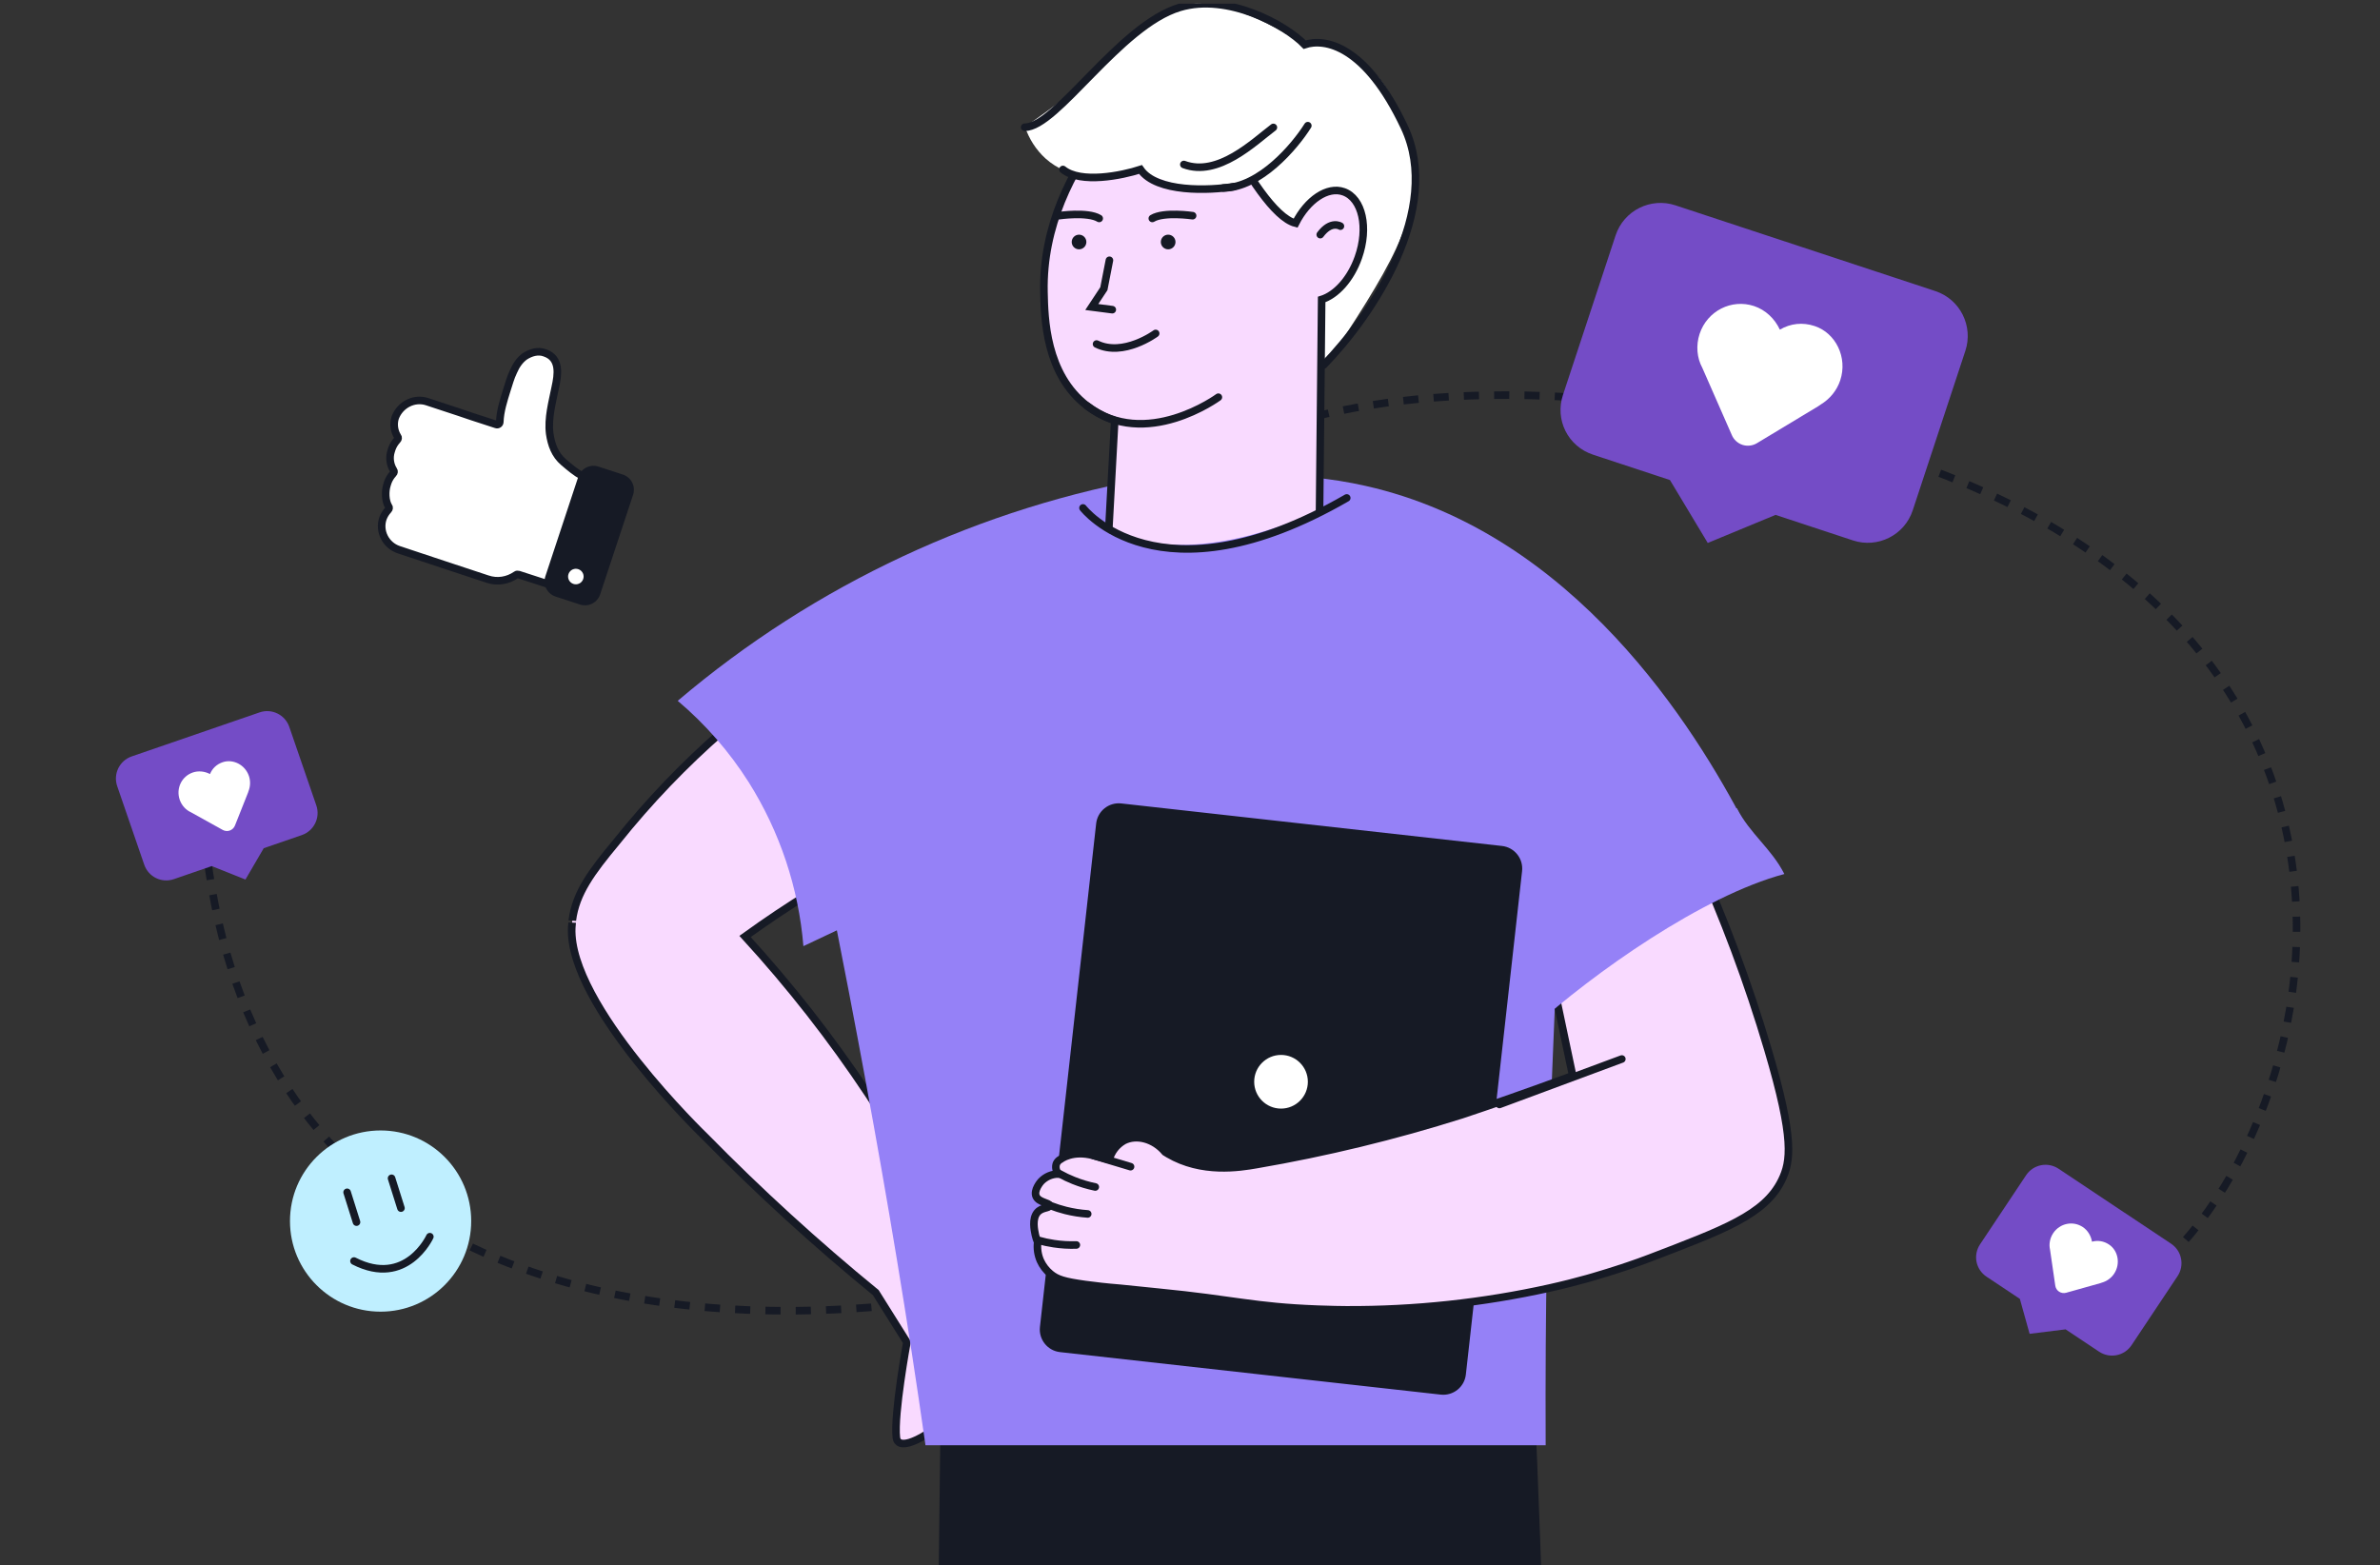
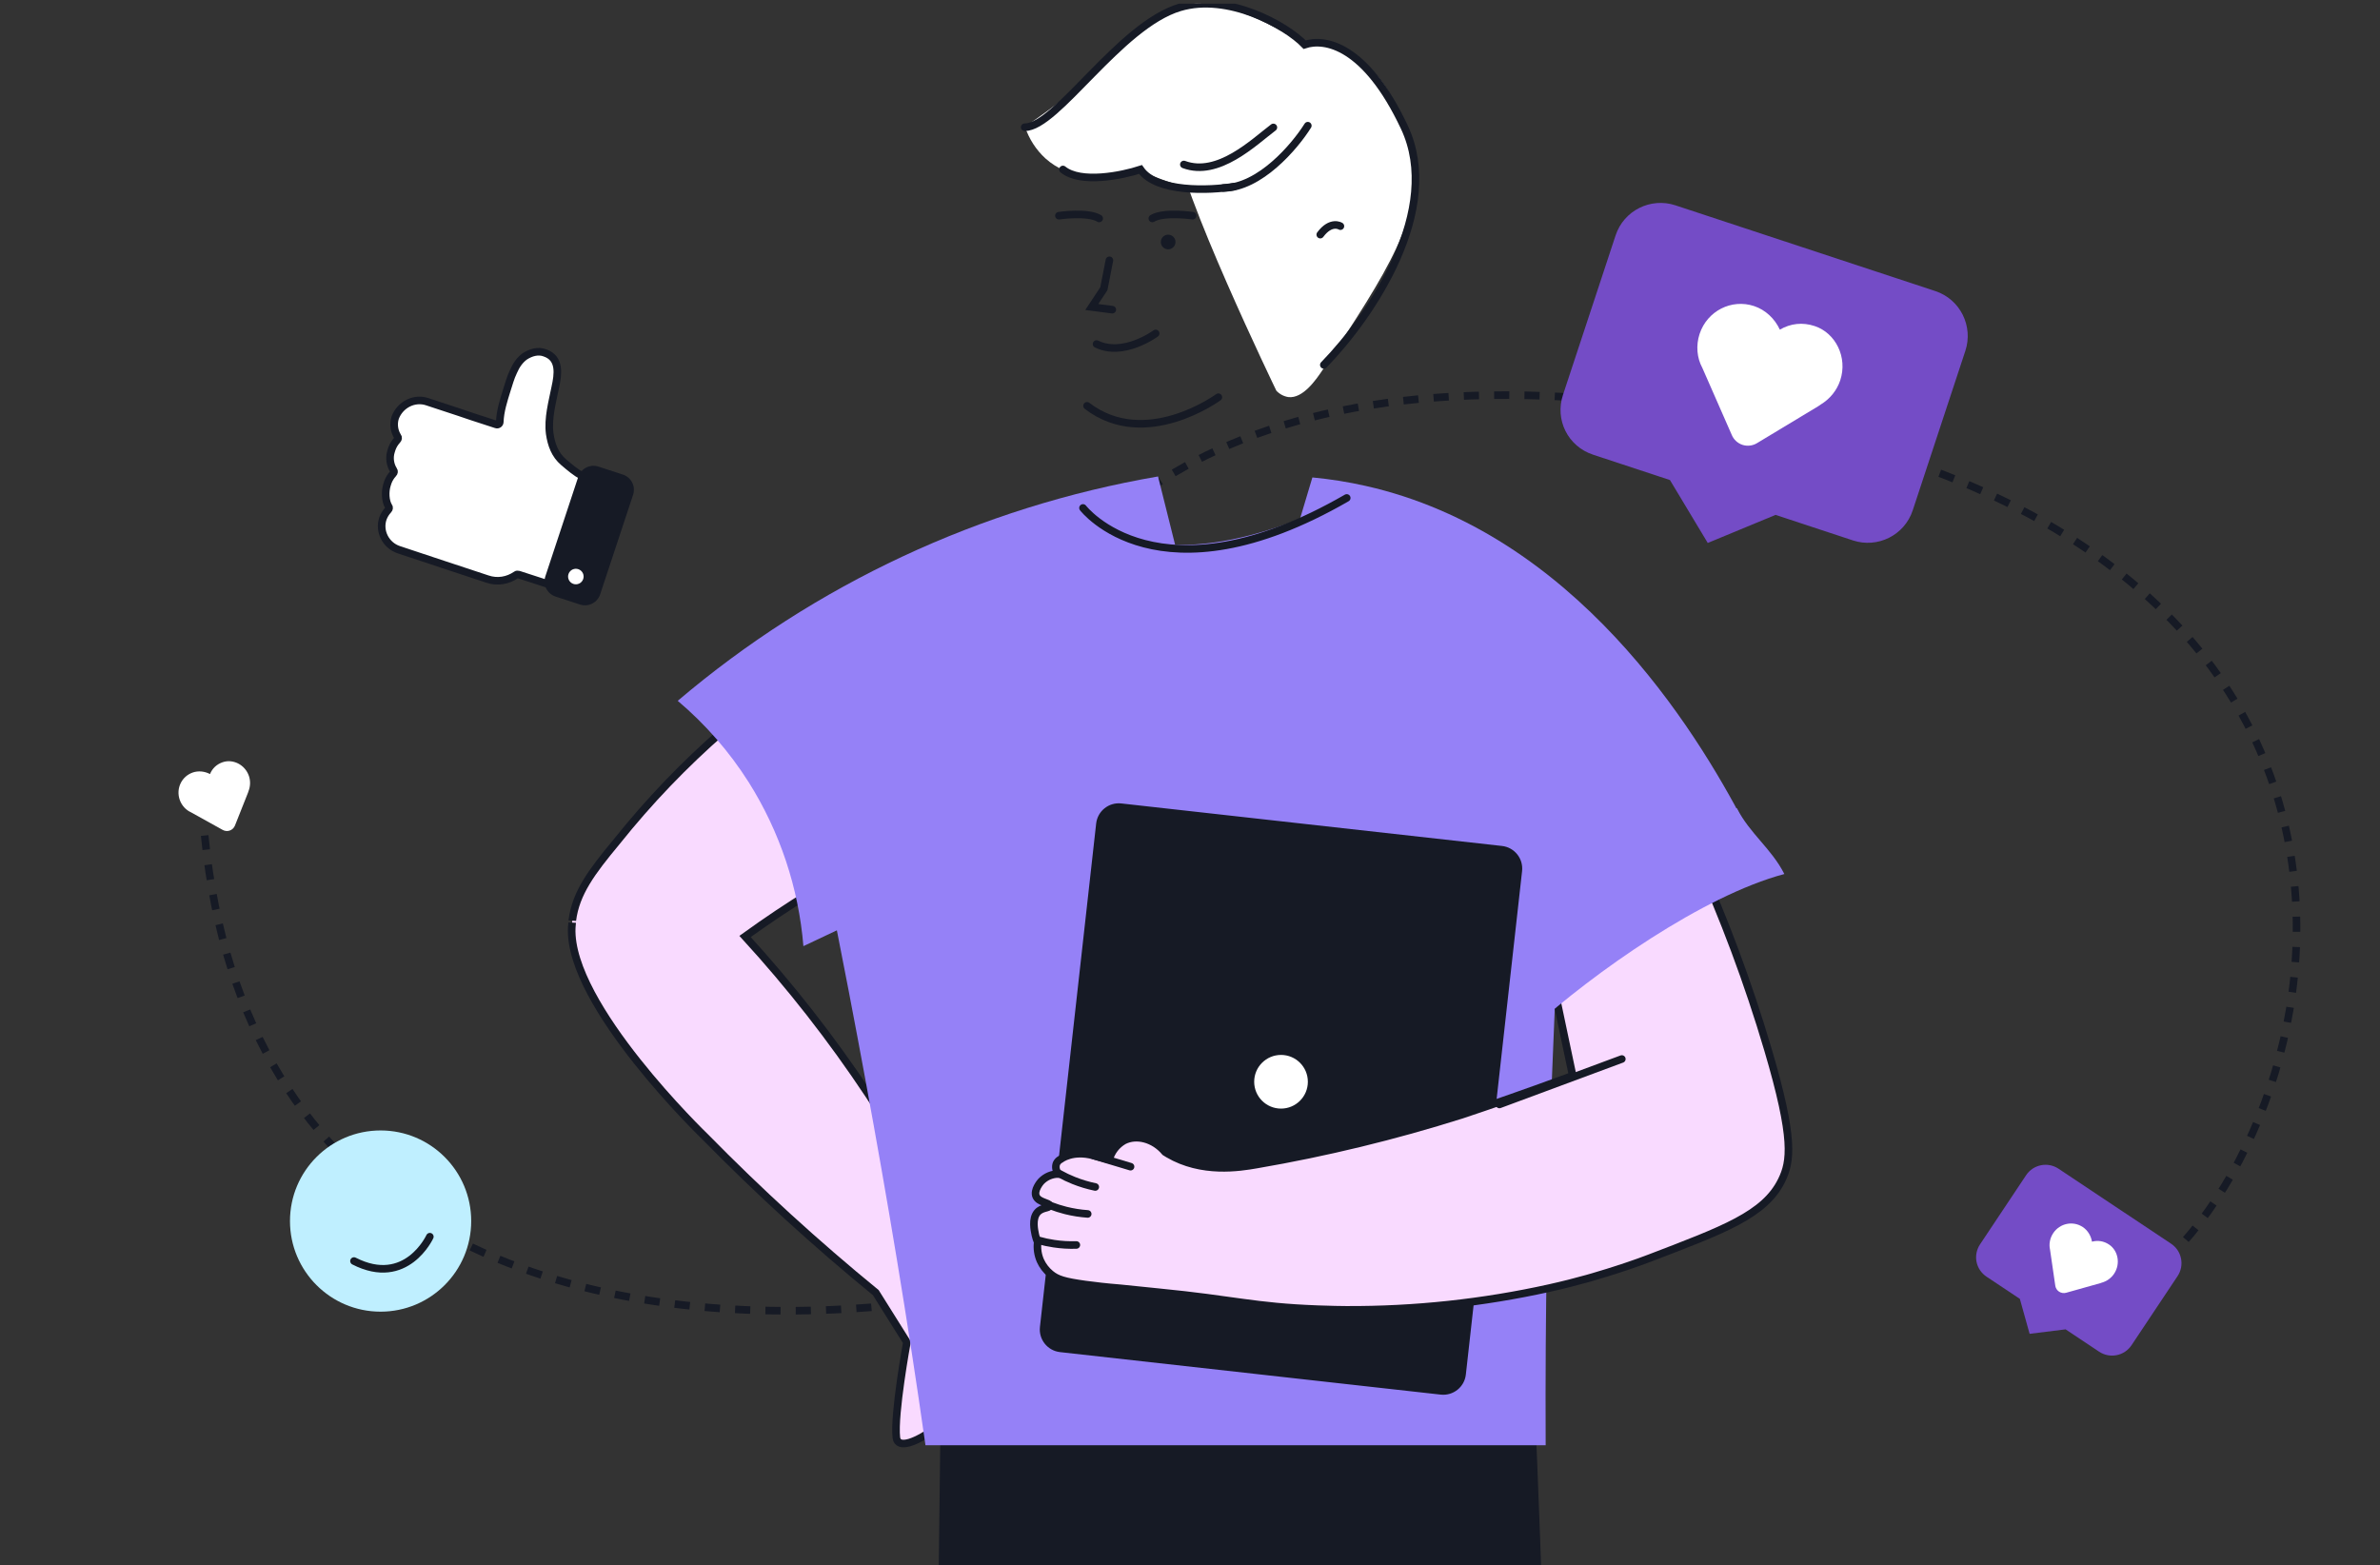
<svg xmlns="http://www.w3.org/2000/svg" width="628" height="413" viewBox="0 0 628 413" fill="none">
  <rect x="0" y="0" width="628" height="413" fill="#333333" stroke="none" />
  <g clip-path="url(#clip0_1771_25984)">
    <path d="M558.509 342.479C613.51 311.979 659.009 149.979 464.51 111.479C200.855 59.29 234.321 306.983 308.51 311.979C382.699 316.975 74.508 427.479 54.008 220.479" stroke="#161A25" stroke-width="2" stroke-dasharray="4 4" />
    <path d="M150.858 244.868C150.028 265.313 186.028 299.952 186.028 299.952C200.285 314.479 215.328 328.214 231.089 341.096L239.297 354.184C239.297 354.184 235.813 373.157 236.521 379.364C237.229 385.57 256.611 372.184 261.413 358.664C264.5 349.969 258.26 338.651 253.403 331.692C246.372 316.822 238.275 302.48 229.175 288.778C219.407 274.069 208.514 260.139 196.593 247.114C202.125 243.131 207.944 239.192 214.217 235.364C239.833 219.828 267.833 208.615 297.092 202.175L308.155 196.533L297.092 168.476L285.553 139.203C285.553 139.203 235.768 153.419 190.774 192.815C180.608 201.672 171.259 211.425 162.839 221.956C162.74 222.066 162.651 222.188 162.552 222.31C156.124 230.054 151.931 235.663 151.013 242.876C151.013 242.832 150.957 243.728 150.858 244.868Z" fill="#F9DAFF" stroke="#161A25" stroke-width="2" stroke-miterlimit="10" stroke-linecap="round" />
    <path d="M248.293 365.071L244.234 698.403H312.171C317.361 607.149 322.551 515.899 327.741 424.652C337.948 516.542 339.547 606.505 349.74 698.403L411.787 700.25C411.787 588.614 409.514 476.808 404.754 365.071H248.293Z" fill="#161A25" />
    <path d="M178.828 184.933C186.137 191.111 192.462 198.368 197.583 206.453C205.78 219.495 210.722 234.316 211.991 249.668L305.775 205.338L314.769 162.553L305.566 125.73C258.779 133.754 215.007 154.201 178.828 184.933Z" fill="#9581F7" />
    <path d="M413.511 184.319C412.455 210.668 411.406 237.013 410.364 263.355C409.644 281.205 409.378 286.956 409.09 295.354C408.392 315.554 407.672 344.872 407.849 381.37H244.2C234.81 315.118 222.676 253.394 210.266 193.066C215.887 189.372 220.264 192.108 225.922 188.164C245.778 174.446 264.57 160.607 282.299 146.646C282.299 146.646 302.786 152.984 320.703 144.064C322.42 143.931 324.792 143.754 327.617 143.588C329.202 143.499 330.941 143.411 332.803 143.333C337.811 143.123 342.476 142.945 346.93 142.879C367.229 145.937 398.154 155.399 413.511 184.319Z" fill="#9581F7" />
    <path d="M460.432 217.532C453.531 223.341 446.562 229.351 439.523 235.561C433.361 241.004 427.371 246.414 421.553 251.789L339.919 210.489L335.743 161.235L346.294 125.986C351.034 126.43 355.741 127.18 360.385 128.231C415.478 140.656 447.28 192.245 460.432 217.532Z" fill="#9581F7" />
    <path d="M336.782 103.093C337.623 104 338.747 104.596 339.971 104.783C343.755 105.208 347.167 100.382 349.123 97.416C366.598 70.842 375.336 57.587 372.402 41.345C371.7 37.507 368.363 19.022 354.565 13.484C338.791 7.106 309.325 19.352 310.197 36.753C310.835 49.402 336.782 103.093 336.782 103.093Z" fill="white" />
-     <path d="M275.461 77.05C275.61 83.959 275.907 98.735 286.824 107.09C289.034 108.775 291.504 110.089 294.137 110.98L291.852 152.925C299.239 160.321 309.189 164.592 319.639 164.853C330.089 165.114 340.24 161.346 347.987 154.328L348.742 79.027C352.569 77.826 356.406 73.648 358.415 67.94C361.19 60.096 359.478 52.347 354.546 50.603C350.294 49.094 344.979 52.729 341.854 58.895C330.81 56.088 312.707 12.857 312.707 12.857C306.117 17.821 274.717 42.397 275.461 77.05Z" fill="#F9DAFF" stroke="#161A25" stroke-width="2" stroke-miterlimit="10" stroke-linecap="round" />
    <path d="M353.688 59.681C353.688 59.681 351.2 58.108 348.373 61.913L353.688 59.681Z" fill="white" />
    <path d="M353.688 59.681C353.688 59.681 351.2 58.108 348.373 61.913" stroke="#161A25" stroke-width="2" stroke-miterlimit="10" stroke-linecap="round" />
    <path d="M308.237 65.793C307.169 65.793 306.303 64.927 306.303 63.858C306.303 62.79 307.169 61.924 308.237 61.924C309.306 61.924 310.172 62.79 310.172 63.858C310.172 64.927 309.306 65.793 308.237 65.793Z" fill="#161A25" />
-     <path d="M284.722 65.793C283.653 65.793 282.787 64.927 282.787 63.858C282.787 62.79 283.653 61.924 284.722 61.924C285.79 61.924 286.656 62.79 286.656 63.858C286.656 64.927 285.79 65.793 284.722 65.793Z" fill="#161A25" />
    <path d="M321.484 104.815C321.484 104.815 302.266 118.952 286.832 107.089" stroke="#161A25" stroke-width="2" stroke-miterlimit="10" stroke-linecap="round" />
    <path d="M314.688 56.917C314.688 56.917 307.098 55.801 304.058 57.64" stroke="#161A25" stroke-width="2" stroke-miterlimit="10" stroke-linecap="round" />
    <path d="M279.409 56.917C279.409 56.917 287.01 55.801 290.039 57.64" stroke="#161A25" stroke-width="2" stroke-miterlimit="10" stroke-linecap="round" />
    <path d="M304.938 87.988C304.938 87.988 296.434 94.27 289.344 90.784" stroke="#161A25" stroke-width="2" stroke-miterlimit="10" stroke-linecap="round" />
    <path d="M292.737 68.684L291.271 76.189L288.082 81.014L293.492 81.716" stroke="#161A25" stroke-width="2" stroke-miterlimit="10" stroke-linecap="round" />
    <path d="M355.914 20.117C329.265 -0.292 315.404 -1.079 307.613 2.833C301.936 5.682 299.258 11.135 284.801 22.817C278.997 27.515 273.938 31.066 270.462 33.447C271.516 36.646 273.371 39.522 275.851 41.802C281.984 47.308 291.562 48.328 300.671 44.842C304.537 46.725 308.588 48.203 312.757 49.253C321.612 51.379 328.702 47.776 331.71 46.553C347.921 39.878 354.575 23.657 355.914 20.117Z" fill="white" />
    <path d="M349.309 96.289C362.064 83.179 380.772 55.258 370.568 33.574C360.363 11.889 349.574 10.011 344.26 11.783C339.299 6.645 324.063 -1.876 311.307 1.95C295.363 6.734 278.887 33.574 270.383 33.574" stroke="#161A25" stroke-width="2" stroke-linecap="round" />
    <path d="M325.648 49.239C319.182 50.302 305.186 50.887 300.934 44.721C296.062 46.316 285.149 48.548 280.472 44.721" stroke="#161A25" stroke-width="2" stroke-linecap="round" />
    <path d="M345.086 33.165C341.679 38.611 332.449 49.524 322.79 49.604" stroke="#161A25" stroke-width="2" stroke-linecap="round" />
    <path d="M336 33.626C330.871 37.495 321.424 46.784 312.375 43.406" stroke="#161A25" stroke-width="2" stroke-linecap="round" />
    <path d="M370.13 176.822L332.644 184.701L279.82 177.159L285.77 134.038C285.77 134.038 289.953 139.999 300.876 142.602C302.995 143.108 305.152 143.446 307.325 143.613C317.225 144.449 331.052 142.52 349.842 134.026C351.643 133.224 353.502 132.341 355.396 131.4L355.884 131.145C360.656 146.367 365.405 161.593 370.13 176.822Z" fill="#9581F7" />
    <path d="M285.766 134.037C285.766 134.037 305.694 160.054 355.357 131.399" stroke="#161A25" stroke-width="2" stroke-miterlimit="10" stroke-linecap="round" />
    <path d="M396.217 224.227L295.758 213.008C293.014 212.702 290.541 214.678 290.234 217.423L275.398 350.276C275.091 353.02 277.067 355.493 279.812 355.8L380.27 367.018C383.015 367.325 385.488 365.349 385.794 362.604L400.631 229.751C400.937 227.007 398.961 224.534 396.217 224.227Z" fill="#161A25" stroke="#161A25" stroke-width="2" stroke-miterlimit="10" stroke-linecap="round" />
    <path d="M277.176 336.146C278.953 337.634 280.871 338.192 286.355 338.958C288.842 339.295 291.956 339.667 295.651 339.958C298.37 340.248 301.705 340.597 305.668 340.98C325.909 342.956 330.639 344.826 347.685 345.466C351.241 345.605 353.971 345.628 355.203 345.64C373.248 345.729 391.247 343.799 408.864 339.888C412.617 339.051 415.836 338.226 418.857 337.378C418.857 337.378 427.607 334.938 435.334 331.975C454.716 324.538 465.627 320.599 470.101 311.489C472.541 306.516 473.505 300.659 466.51 277.001C461.282 259.33 454.829 242.044 447.198 225.269L407.098 246.476L414.976 283.857C403.077 288.249 393.026 291.735 385.682 294.175C367.985 299.766 349.929 304.149 331.638 307.294C327.048 308.096 317.09 309.711 308.27 304.517L307.434 304.006C304.424 300.415 299.823 299.3 296.534 300.996C294.629 302.094 293.237 303.904 292.665 306.028C292.258 305.935 291.828 305.818 291.329 305.679L288.563 304.935C282.986 303.413 279.929 305.865 279.929 305.865C279.422 306.109 279.012 306.519 278.767 307.027C278.594 307.497 278.558 308.008 278.665 308.498C278.772 308.988 279.017 309.437 279.372 309.793C278.505 309.781 277.646 309.947 276.847 310.281C276.047 310.615 275.325 311.109 274.724 311.733C274.573 311.896 272.69 314.057 273.399 315.695C274.108 317.334 276.978 317.357 276.955 318.124C276.932 318.891 274.91 318.519 273.701 319.96C272.272 321.668 272.934 324.608 273.19 325.851C273.336 326.511 273.543 327.157 273.806 327.78C273.604 329.441 273.848 331.126 274.515 332.66C275.125 334.009 276.035 335.202 277.176 336.146Z" fill="#F9DAFF" stroke="#161A25" stroke-width="2" stroke-miterlimit="10" stroke-linecap="round" />
    <path d="M279.547 309.712C280.764 310.396 282.026 310.998 283.323 311.513C285.163 312.248 287.065 312.82 289.005 313.221" stroke="#161A25" stroke-width="2" stroke-miterlimit="10" stroke-linecap="round" />
    <path d="M277.211 318.148C278.513 318.651 279.844 319.074 281.197 319.415C283.103 319.89 285.047 320.198 287.007 320.333" stroke="#161A25" stroke-width="2" stroke-miterlimit="10" stroke-linecap="round" />
    <path d="M273.992 327.292C275.334 327.679 276.701 327.974 278.082 328.175C280.043 328.473 282.027 328.59 284.009 328.524" stroke="#161A25" stroke-width="2" stroke-miterlimit="10" stroke-linecap="round" />
    <path d="M288.562 304.936L298.312 307.864" stroke="#161A25" stroke-width="2" stroke-miterlimit="10" stroke-linecap="round" />
    <path d="M427.944 279.453L395.641 291.444" stroke="#161A25" stroke-width="2" stroke-miterlimit="10" stroke-linecap="round" />
    <path d="M404.172 271.437C420.67 256.546 449.355 236.364 470.828 230.636C467.443 223.942 461.69 219.958 458.305 213.265L404.172 246.795V271.437Z" fill="#9581F7" />
    <circle cx="338.018" cy="285.456" r="7.081" fill="white" />
    <path d="M112.742 106.009L121.101 108.764L124.48 109.909L130.936 112.012C131.363 112.171 131.871 111.856 131.878 111.336C131.977 108.463 132.917 105.585 133.763 102.859C134.256 101.382 134.691 99.66 135.477 98.049C136.187 96.392 137.153 94.998 138.481 94.037C140.054 93.017 141.988 92.431 143.768 93.112C147.924 94.527 147.256 98.831 146.508 102.246C145.707 106.257 144.537 110.355 145.049 114.445C145.47 117.325 146.429 120.013 148.697 121.939C150.482 123.461 151.782 124.579 153.801 125.722C154.104 125.909 154.314 126.248 154.202 126.599L145.286 153.578C145.128 154.004 144.713 154.167 144.363 154.055L136.856 151.618C136.582 151.553 136.383 151.535 136.167 151.716C133.991 153.201 131.263 153.716 128.583 152.794L116.921 148.941L108.486 146.139L105.182 145.041C101.802 143.896 99.893 140.201 101.039 136.821C101.356 135.969 101.824 135.21 102.445 134.546C102.708 134.289 102.744 133.892 102.563 133.676C101.649 132.272 101.56 129.702 102.118 127.951L102.341 127.25C102.658 126.398 103.127 125.64 103.747 124.975C104.011 124.719 104.046 124.322 103.866 124.105C102.951 122.702 102.639 120.832 103.197 119.081L103.421 118.38C103.738 117.528 104.206 116.77 104.827 116.105C105.09 115.849 105.126 115.451 104.945 115.235C104.031 113.832 103.719 111.962 104.277 110.211C105.592 106.726 109.362 104.864 112.742 106.009Z" fill="white" stroke="#161A25" stroke-width="2" stroke-miterlimit="10" stroke-linecap="round" />
    <path d="M146.579 157.418L153.035 159.521C155.213 160.238 157.598 159.091 158.361 156.838L167.054 130.559C167.771 128.382 166.624 125.997 164.371 125.233L157.915 123.13C155.738 122.414 153.353 123.56 152.589 125.813L143.897 152.092C143.18 154.27 144.326 156.655 146.579 157.418Z" fill="#161A25" />
    <path d="M153.025 150.393C153.989 150.988 154.287 152.252 153.692 153.215C153.096 154.179 151.833 154.477 150.869 153.882C149.906 153.287 149.608 152.023 150.203 151.06C150.798 150.096 152.062 149.798 153.025 150.393Z" fill="white" />
    <path d="M518.591 92.579L504.708 134.657C502.523 141.279 495.413 144.746 488.929 142.607L468.511 135.87L450.618 143.275L440.644 126.676L420.364 119.985C413.742 117.8 410.229 110.828 412.414 104.206L426.296 62.129C428.481 55.507 435.591 52.039 442.075 54.178L510.641 76.8C517.263 78.985 520.73 86.095 518.591 92.579Z" fill="#744CC6" />
    <path d="M485.578 100.352C484.713 102.973 482.882 105.276 480.406 106.753L479.81 107.169L463.577 116.958C462.431 117.65 461.007 117.793 459.766 117.383C458.524 116.973 457.464 116.012 456.955 114.773L449.183 97.064C447.751 94.45 447.465 91.143 448.467 88.108C450.469 82.038 456.891 78.802 462.823 80.76C465.858 81.761 468.3 84.096 469.641 86.987C472.485 85.324 475.653 84.993 478.826 86.04C484.345 87.86 487.58 94.282 485.578 100.352Z" fill="white" />
-     <path d="M76.335 191.817L83.462 212.519C84.584 215.778 82.825 219.268 79.634 220.367L69.588 223.825L64.766 232.091L55.877 228.546L45.899 231.981C42.64 233.103 39.173 231.411 38.051 228.153L30.924 207.45C29.802 204.192 31.561 200.701 34.752 199.603L68.487 187.989C71.745 186.867 75.236 188.626 76.335 191.817Z" fill="#744CC6" />
    <path d="M65.676 204.748C66.12 206.037 66.089 207.491 65.557 208.813L65.447 209.154L61.99 217.86C61.747 218.476 61.229 218.958 60.618 219.168C60.008 219.378 59.303 219.317 58.732 218.982L50.378 214.342C49.032 213.742 47.931 212.527 47.416 211.034C46.388 208.047 47.946 204.854 50.865 203.849C52.358 203.335 54.017 203.523 55.409 204.258C56.03 202.754 57.178 201.675 58.739 201.138C61.454 200.203 64.647 201.761 65.676 204.748Z" fill="white" />
    <path d="M574.584 336.746L562.444 354.968C560.533 357.835 556.69 358.553 553.883 356.682L545.041 350.791L535.544 351.969L532.973 342.751L524.19 336.9C521.323 334.989 520.565 331.206 522.476 328.338L534.616 310.117C536.526 307.249 540.369 306.531 543.177 308.402L572.869 328.185C575.737 330.096 576.455 333.938 574.584 336.746Z" fill="#744CC6" />
    <path d="M557.84 336.114C557.084 337.249 555.91 338.105 554.536 338.484L554.197 338.603L545.179 341.135C544.542 341.314 543.845 341.195 543.307 340.836C542.769 340.478 542.391 339.881 542.311 339.224L540.935 329.767C540.596 328.333 540.894 326.721 541.77 325.406C543.521 322.778 547.005 322.08 549.574 323.791C550.888 324.667 551.745 326.1 552.004 327.653C553.577 327.235 555.13 327.493 556.504 328.409C558.894 330.001 559.592 333.485 557.84 336.114Z" fill="white" />
    <path d="M100.424 346.123C113.629 346.123 124.333 335.419 124.333 322.214C124.333 309.01 113.629 298.306 100.424 298.306C87.22 298.306 76.516 309.01 76.516 322.214C76.516 335.419 87.22 346.123 100.424 346.123Z" fill="#BFEFFF" />
-     <path d="M91.594 314.625L94.07 322.492" stroke="#161A25" stroke-width="2" stroke-miterlimit="10" stroke-linecap="round" />
-     <path d="M103.32 310.93L105.796 318.797" stroke="#161A25" stroke-width="2" stroke-miterlimit="10" stroke-linecap="round" />
    <path d="M113.42 326.338C113.42 326.338 107.228 339.84 93.404 332.764L113.42 326.338Z" fill="#BFEFFF" />
    <path d="M113.42 326.338C113.42 326.338 107.228 339.84 93.404 332.764" stroke="#161A25" stroke-width="2" stroke-miterlimit="10" stroke-linecap="round" />
  </g>
  <defs>
    <clipPath id="clip0_1771_25984">
      <rect width="627" height="412" fill="white" transform="matrix(-1 0 0 1 627.508 0.979)" />
    </clipPath>
  </defs>
</svg>